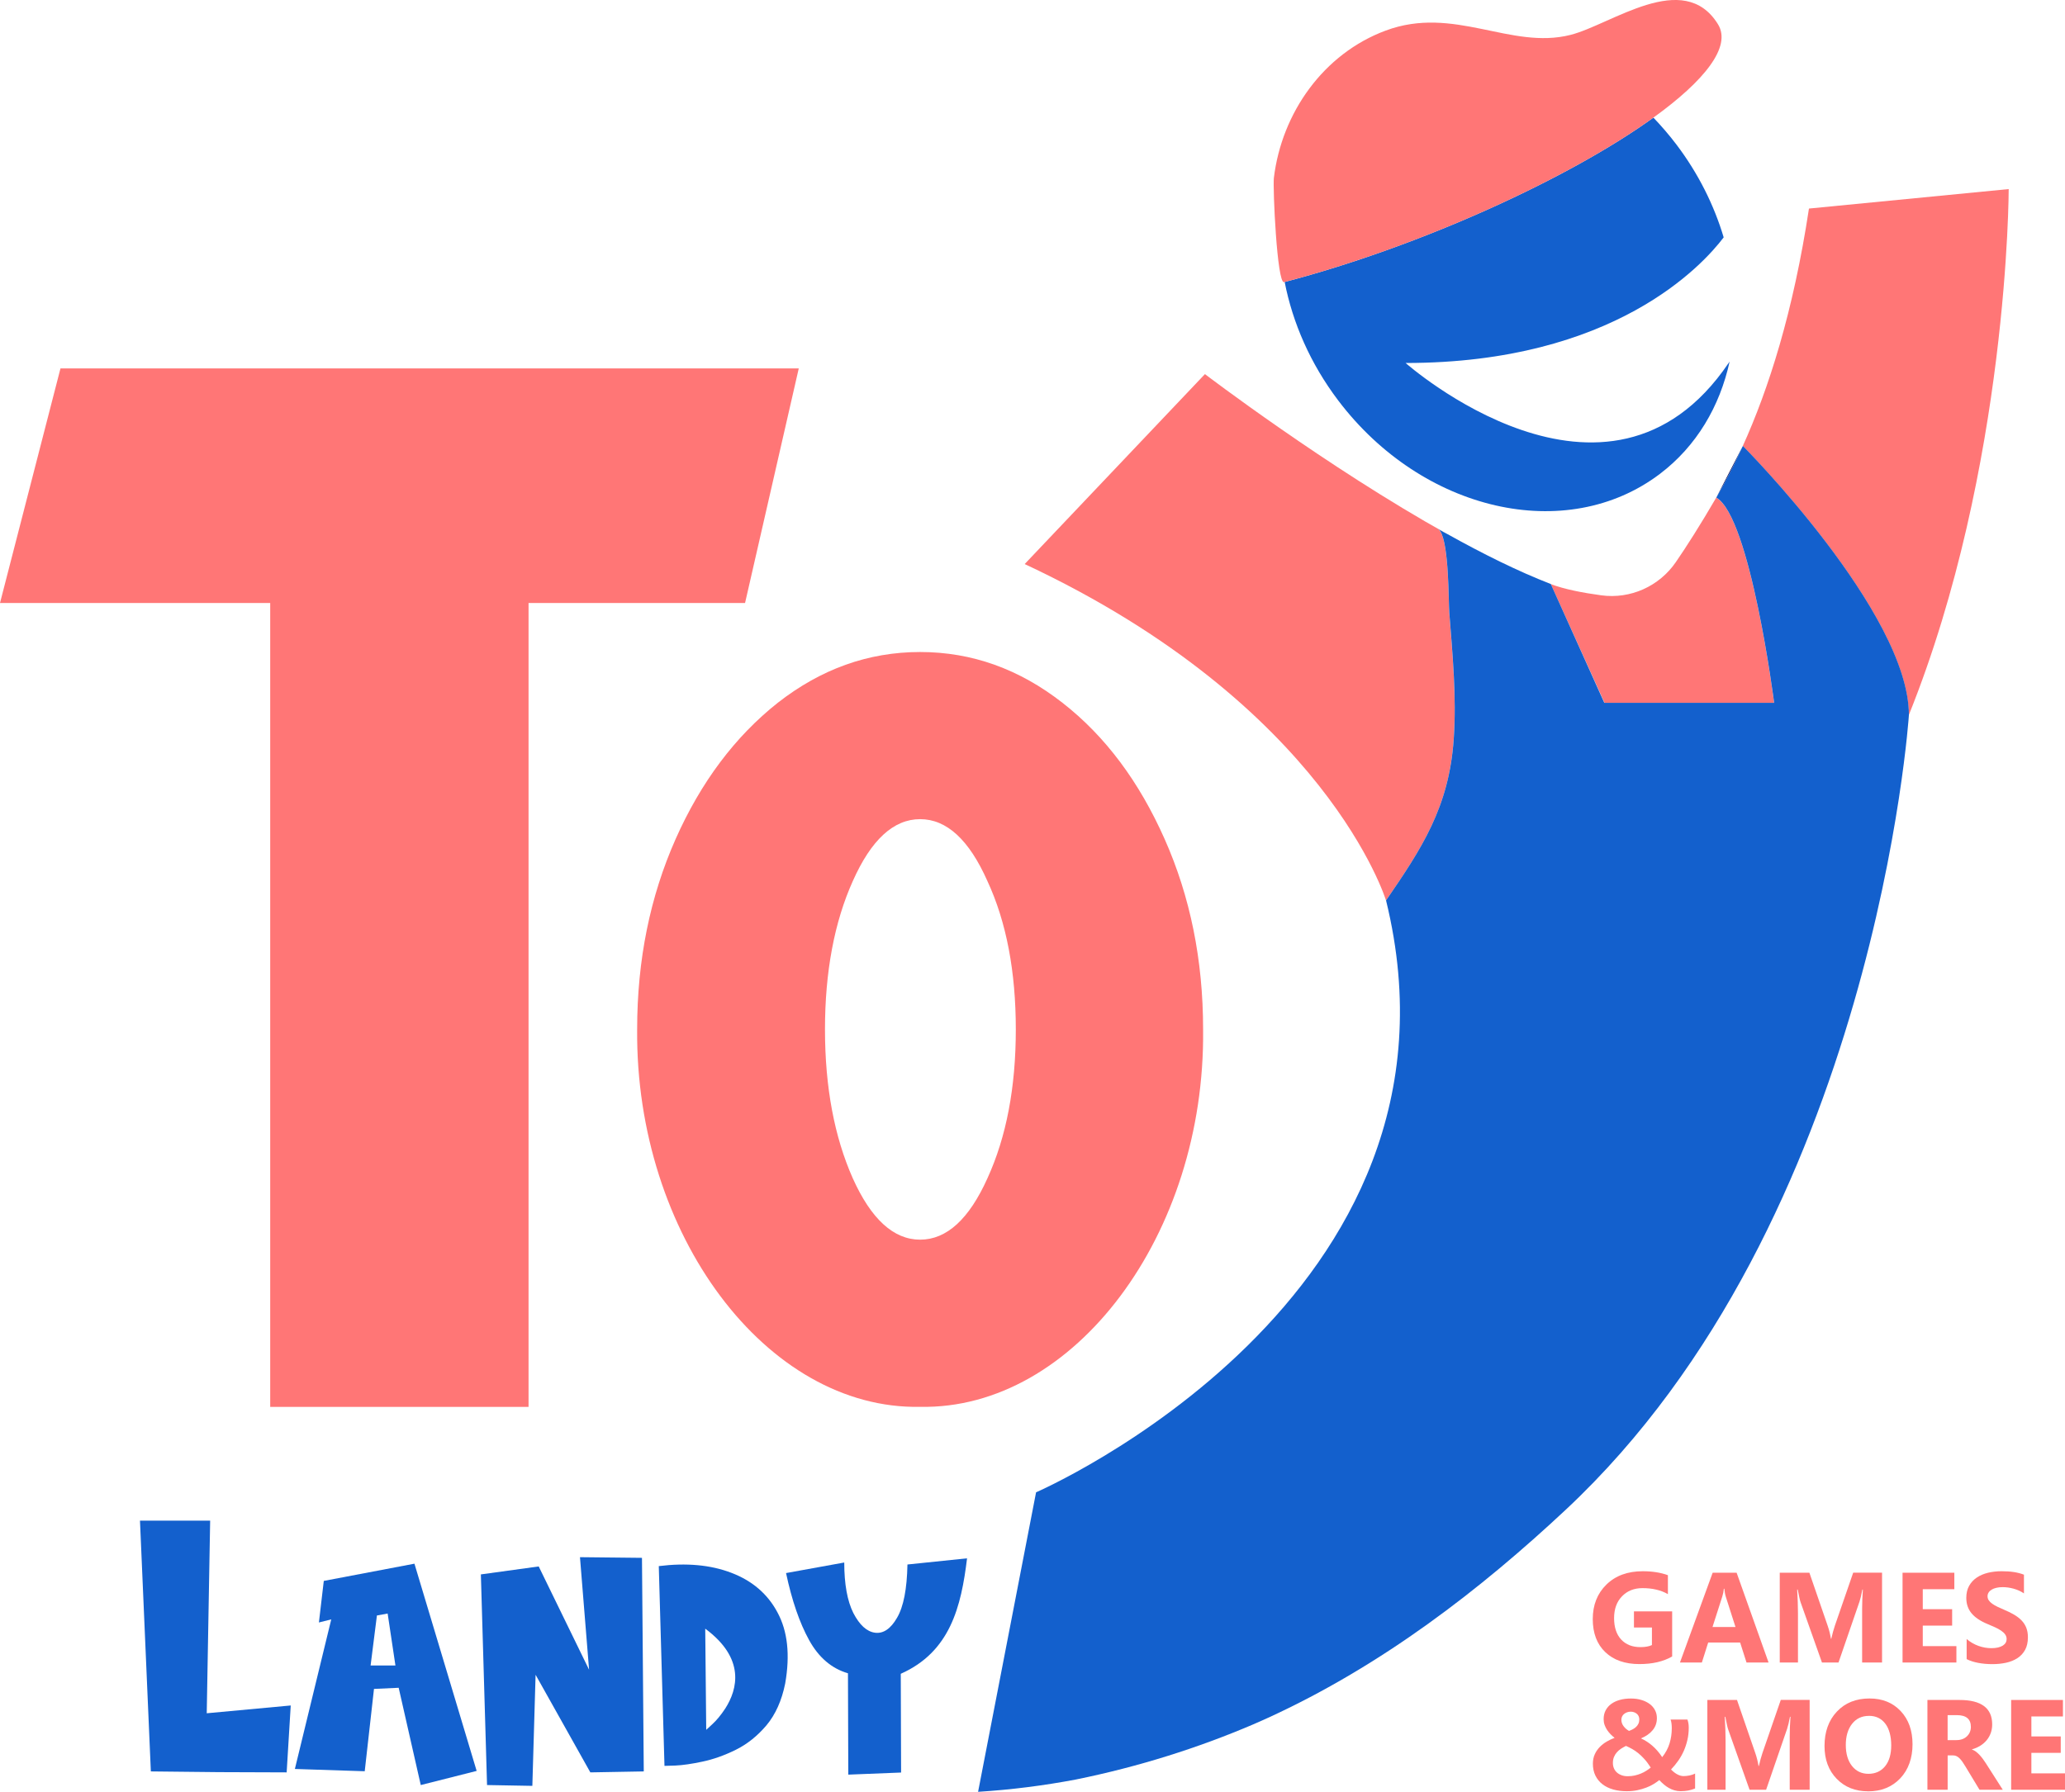
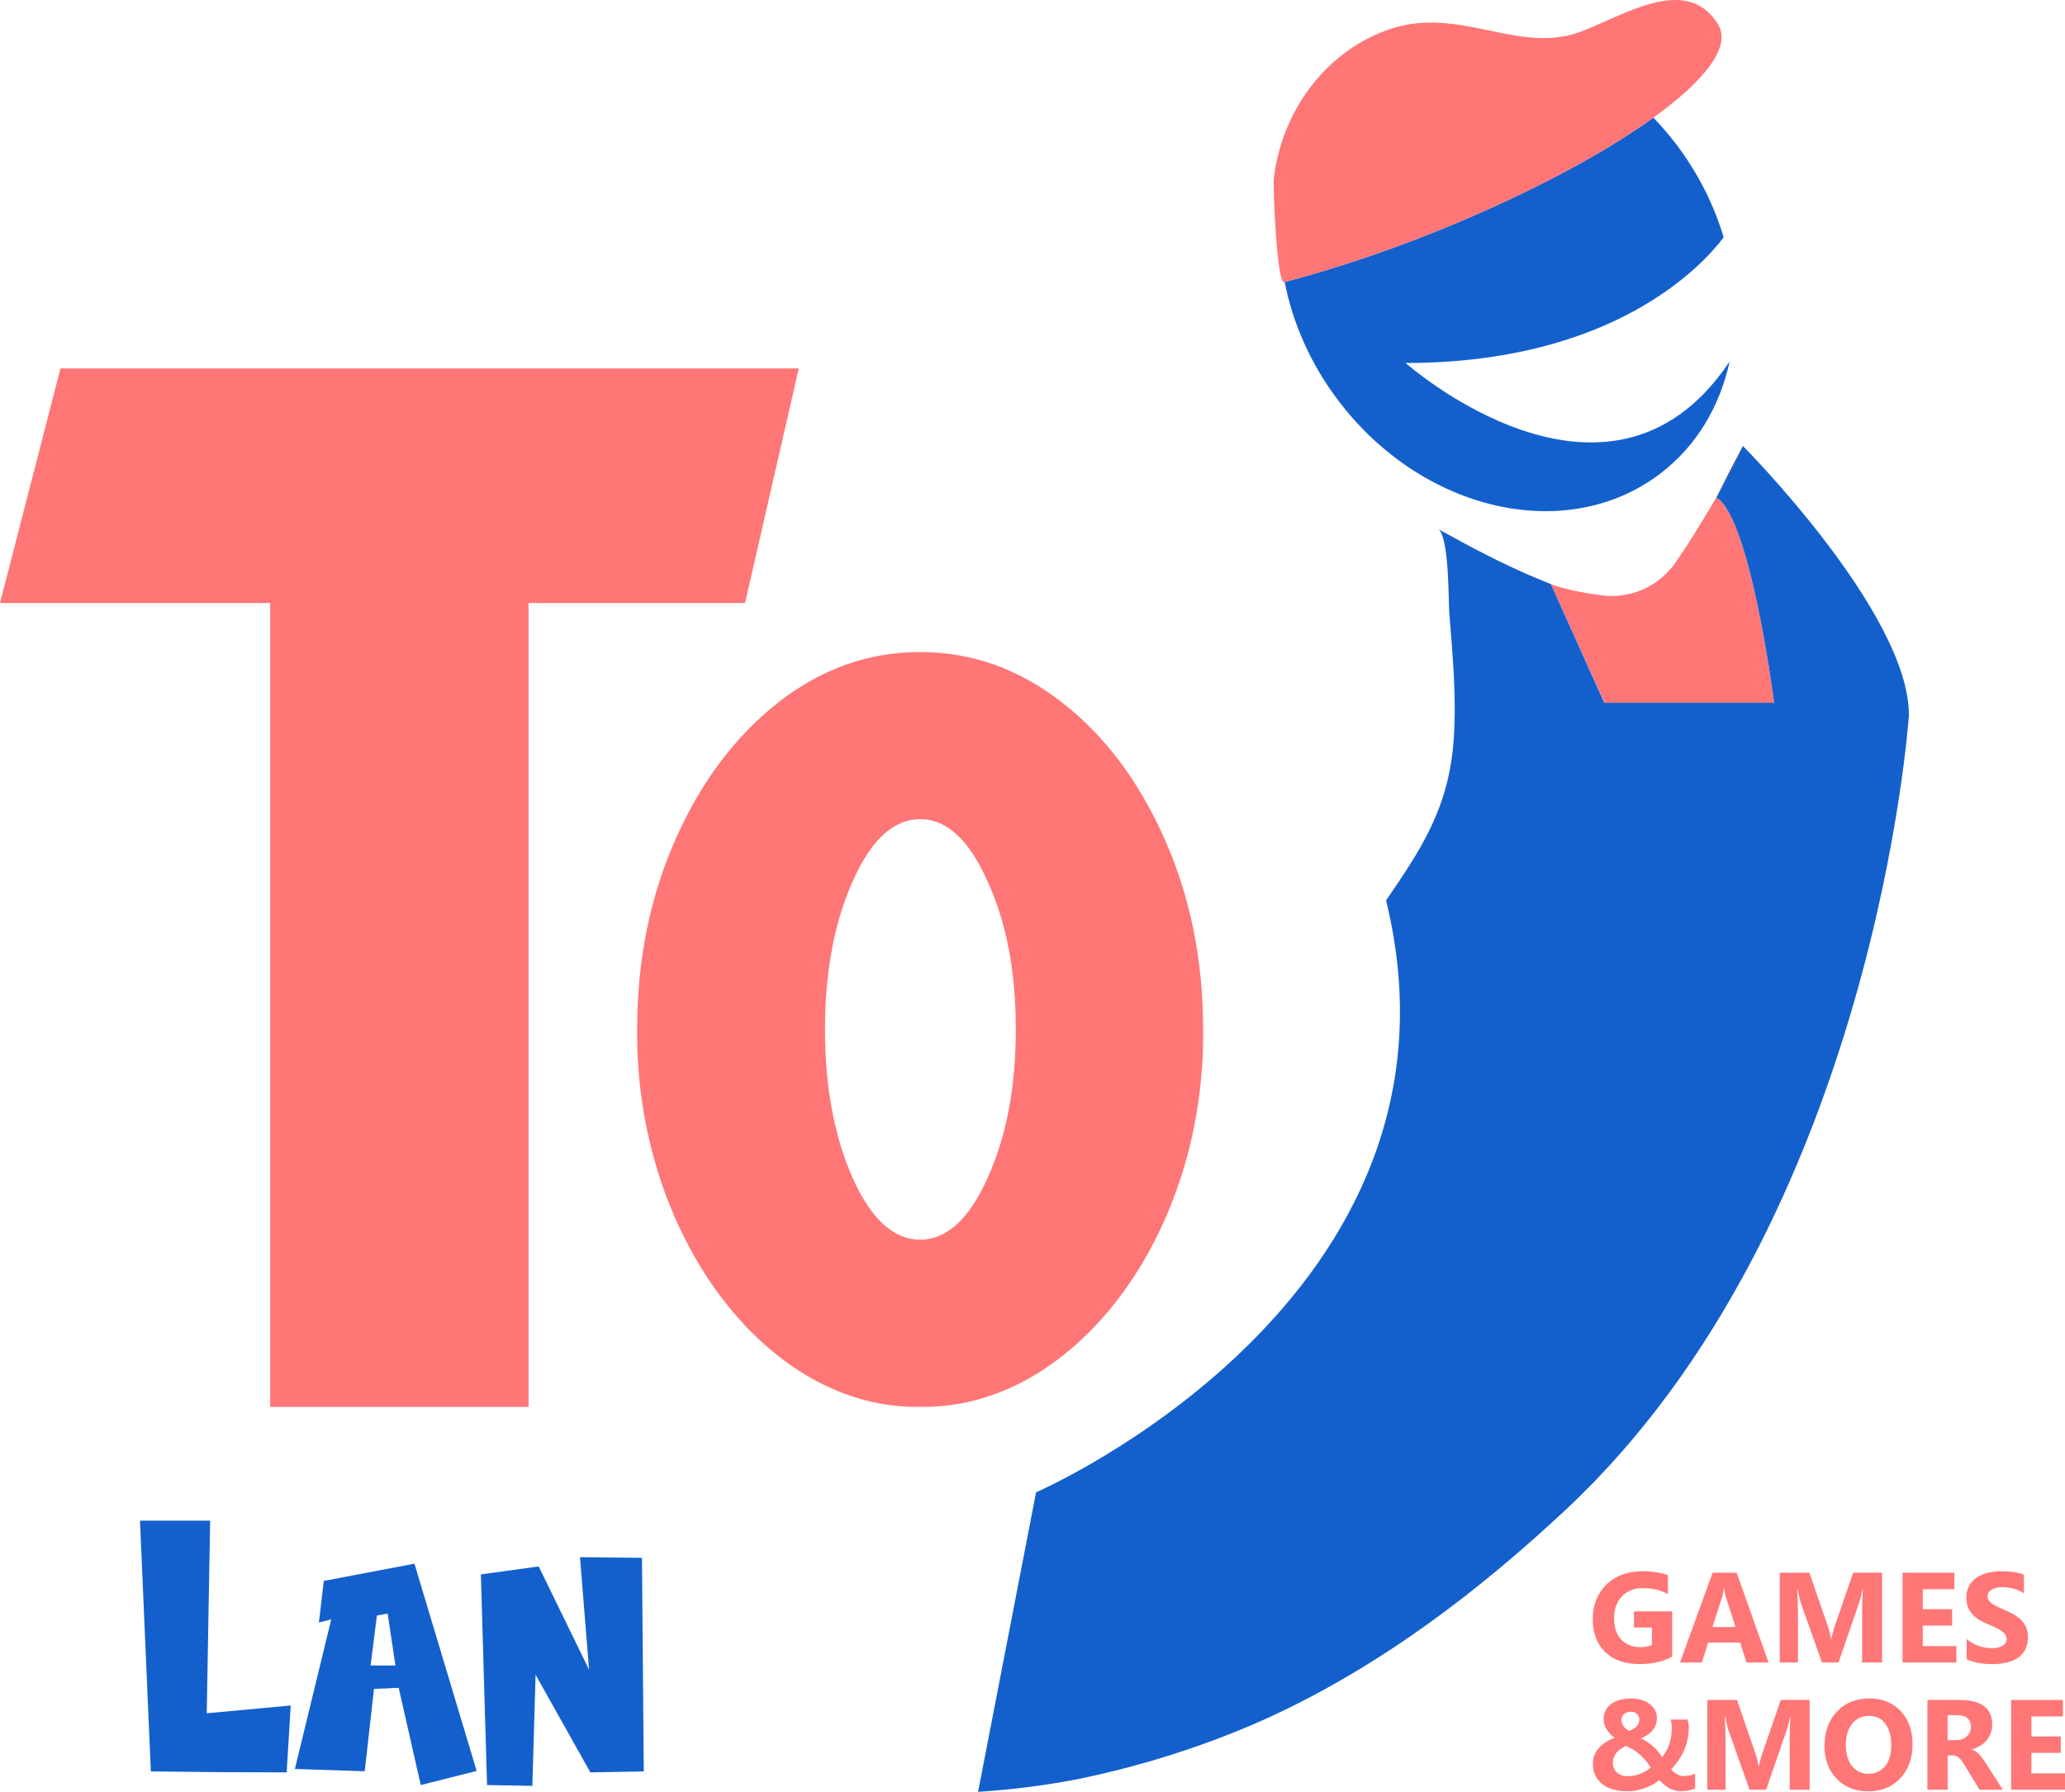
<svg xmlns="http://www.w3.org/2000/svg" viewBox="902.04 460.2 689.1 598.08" data-name="Layer 1" id="Layer_1">
  <defs>
    <style>
      .cls-1 {
        fill: none;
      }

      .cls-2 {
        fill: #04024c;
      }

      .cls-3 {
        fill: #ff7676;
      }

      .cls-4 {
        fill: #1360cd;
      }
    </style>
  </defs>
  <path d="M922.23,583.18h246.36l-17.92,78.29h-72.25v268.33h-86.21v-268.33h-90.17l20.18-78.29Z" class="cls-3" />
  <g>
    <path d="M1478.89,581.36c-40.42,59.67-107.79,0-107.79,0,69.63,0,99.26-32.82,106.14-41.93-3.2-10.71-8.41-21.27-15.78-31-2.42-3.19-4.99-6.17-7.67-8.97-28.02,20.21-77.53,42.9-123.05,54.86,2.66,13.6,8.55,27.24,17.87,39.55,28.11,37.13,76.16,48.11,107.33,24.52,12.28-9.3,20.03-22.6,23.29-37.54-.19.31-.33.53-.33.53Z" class="cls-4" />
    <path d="M1475.34,468.3c-11.46-18.56-35.55.09-49.23,3.55-19.95,5.05-38.83-9.94-61.67-1.44-20.78,7.73-34.67,27.49-37.3,49.14-.4,3.29,1.05,35.43,3.4,34.82.07-.02.14-.04.21-.06,45.52-11.95,95.03-34.65,123.05-54.86,17.05-12.3,26.16-23.68,21.54-31.15Z" class="cls-3" />
  </g>
  <g>
    <path d="M948.75,967.77h23.42l-1.14,64.29,28.03-2.6-1.36,22.33c-15.23,0-30.36-.11-45.32-.32l-3.63-83.7Z" class="cls-4" />
    <path d="M1010.09,987.88l30.25-5.75,20.76,69.17-18.65,4.72-7.37-32.47-8.24.38-3.09,27.48-23.31-.76,12.14-49.93-4.12,1.03,1.63-13.88ZM1027.82,999.42l-2.11,16.7h8.29l-2.6-17.35-3.58.65Z" class="cls-4" />
    <path d="M1095.56,979.96l20.71.22.6,71.29-17.83.32-18.27-32.58-1.08,37.08-15.12-.27-2.06-70.31,19.3-2.66,16.81,34.48-3.04-37.57Z" class="cls-4" />
-     <path d="M1121.88,982.94c9.16-1.14,17.24-.43,24.18,2.22,6.99,2.66,12.14,7.05,15.45,13.28,3.36,6.23,4.23,14.09,2.55,23.69-1.14,5.69-3.25,10.35-6.23,13.93-2.98,3.52-6.4,6.29-10.25,8.19s-7.54,3.2-11.17,3.96c-3.58.76-6.56,1.19-9,1.3-2.44.05-3.63.11-3.63.11l-1.9-66.68ZM1137.71,1037.59s.7-.65,2.06-1.9c1.36-1.25,2.82-2.98,4.28-5.2,4.17-6.51,6.72-16.75-6.67-26.67l.33,33.77Z" class="cls-4" />
-     <path d="M1183.77,981.75c0,7.21,1.03,12.85,3.04,16.86,2.06,3.96,4.45,6.18,7.21,6.56,2.76.38,5.26-1.3,7.37-4.99,2.17-3.69,3.31-9.59,3.47-17.78l19.89-2.06c-1.95,16.15-5.64,31.22-22.12,38.54l.11,32.96-17.62.7-.11-33.83c-5.42-1.57-9.76-5.26-12.96-11.06-3.2-5.8-5.75-13.23-7.7-22.39l19.41-3.52Z" class="cls-4" />
  </g>
  <path d="M1256.6,694.78c14.39,11.24,25.63,26.42,34.11,45.54s12.81,40.22,12.81,63.48c.79,68.41-42.98,126.96-94.43,125.98-51.26.99-95.03-57.57-94.43-125.98,0-23.26,4.34-44.36,12.81-63.48,8.48-19.12,19.91-34.3,34.11-45.54,14.39-11.24,30.16-16.95,47.51-16.95s33.12,5.72,47.51,16.95ZM1186.61,754.32c-6.11,13.6-9.27,30.16-9.27,49.48s3.15,35.88,9.27,49.68c6.11,13.6,13.6,20.5,22.48,20.5s16.36-6.9,22.47-20.5c6.31-13.8,9.46-30.36,9.46-49.68s-3.15-35.88-9.46-49.48c-6.11-13.8-13.6-20.7-22.47-20.7s-16.36,6.9-22.48,20.7Z" class="cls-3" />
  <g>
    <path d="M1382.64,637.52c-.06-.09-.11-.2-.18-.28-.18-.09-.31-.15-.31-.15.17.09.33.26.48.43Z" class="cls-1" />
    <path d="M1437.5,694.8h56.57s-7.92-62-19.3-68.5l.15-.28c-5.57,9.56-10.1,16.65-13.65,21.81-5.54,8.07-15.14,12.39-24.85,11.08-6.06-.82-12.41-2.02-17-3.8.08.04.12.06.12.06l17.96,39.64Z" class="cls-3" />
-     <path d="M1505.7,529.8c-5.21,34.37-13.42,60.2-22.18,79.48l.1-.2s55.4,55.66,55.4,89.8c33.33-82.91,33.33-175.57,33.33-175.57l-66.65,6.5Z" class="cls-3" />
-     <path d="M1385.66,664.63c-.27-3.49-.05-22.6-3.02-27.11-.16-.17-.31-.34-.48-.43,0,0,.12.06.31.15-.2-.25-.41-.45-.64-.57,0,0,1.45.96,3.26,1.84-40.43-22.53-80.96-53.44-80.96-53.44l-60.15,63.4c100.79,47.14,120.58,112.29,120.58,112.3,11.74-17.15,21.04-30.98,22.59-53.92.95-14.09-.4-28.19-1.49-42.22Z" class="cls-3" />
    <path d="M1474.92,626.02c2.87-4.93,5.76-10.49,8.6-16.74l-8.6,16.74Z" class="cls-2" />
    <path d="M1483.53,609.27c-2.84,6.25-5.73,11.81-8.6,16.74l-.15.28c11.38,6.5,19.3,68.5,19.3,68.5h-56.67l-17.86-39.64s-.04-.02-.12-.06c-10.77-4.17-22.55-10.02-34.34-16.6-1.82-.88-3.26-1.84-3.26-1.84.23.12.44.32.64.57.06.08.12.19.18.28,2.97,4.51,2.75,23.62,3.02,27.11,1.09,14.03,2.45,28.13,1.49,42.22-1.55,22.93-10.85,36.77-22.59,53.92h0c32.54,132.83-116.79,197.56-116.79,197.56l-19.35,99.97c11.16-.7,22.04-2.1,32.65-4.11,21.09-4.29,40.72-10.54,58.93-18.3.43-.19.85-.37,1.28-.56,1.25-.54,2.49-1.1,3.73-1.66,38.28-17.5,71.14-42.99,99.52-69.53,103.42-96.71,114.51-265.26,114.51-265.26,0-34.14-55.4-89.8-55.4-89.8l-.1.2Z" class="cls-4" />
  </g>
  <g>
    <path d="M1460.03,1013.11c-2.93,1.69-6.56,2.53-10.91,2.53-4.82,0-8.62-1.33-11.4-4-2.78-2.67-4.17-6.34-4.17-11.02s1.52-8.55,4.56-11.52c3.04-2.97,7.08-4.45,12.12-4.45,3.18,0,5.98.44,8.4,1.32v6.33c-2.31-1.34-5.14-2.01-8.48-2.01-2.8,0-5.08.91-6.84,2.73s-2.64,4.25-2.64,7.28.79,5.46,2.37,7.15c1.58,1.69,3.72,2.53,6.41,2.53,1.62,0,2.9-.23,3.85-.69v-5.85h-6v-5.39h12.75v15.07Z" class="cls-3" />
    <path d="M1492.22,1015.12h-7.36l-2.13-6.67h-10.66l-2.11,6.67h-7.31l10.91-29.97h8l10.66,29.97ZM1481.18,1003.27l-3.22-10.07c-.24-.75-.4-1.65-.5-2.7h-.17c-.07.88-.24,1.75-.52,2.61l-3.26,10.16h7.67Z" class="cls-3" />
    <path d="M1530.11,1015.12h-6.67v-17.93c0-1.94.08-4.08.25-6.42h-.17c-.35,1.84-.66,3.16-.94,3.97l-7.02,20.38h-5.52l-7.15-20.17c-.2-.54-.51-1.94-.94-4.18h-.19c.18,2.95.27,5.55.27,7.77v16.57h-6.08v-29.97h9.89l6.12,17.76c.49,1.42.84,2.85,1.07,4.28h.12c.38-1.66.77-3.1,1.19-4.33l6.12-17.72h9.63v29.97Z" class="cls-3" />
    <path d="M1554.9,1015.12h-17.97v-29.97h17.28v5.5h-10.53v6.67h9.8v5.48h-9.8v6.85h11.22v5.48Z" class="cls-3" />
    <path d="M1558.32,1013.97v-6.69c1.21,1.02,2.53,1.78,3.95,2.29,1.42.51,2.86.76,4.31.76.85,0,1.59-.08,2.23-.23.63-.15,1.16-.37,1.59-.64.42-.27.74-.59.95-.96.21-.37.31-.77.31-1.2,0-.58-.17-1.11-.5-1.57s-.79-.88-1.37-1.27c-.58-.39-1.26-.77-2.06-1.13-.79-.36-1.65-.73-2.57-1.11-2.34-.98-4.09-2.17-5.24-3.57-1.15-1.41-1.72-3.11-1.72-5.1,0-1.56.31-2.9.94-4.02.63-1.12,1.48-2.04,2.56-2.77,1.08-.72,2.33-1.26,3.75-1.6s2.93-.51,4.51-.51,2.94.09,4.15.28,2.32.48,3.33.87v6.25c-.5-.35-1.05-.65-1.64-.92s-1.2-.48-1.83-.66c-.63-.17-1.25-.3-1.87-.39-.62-.08-1.21-.12-1.77-.12-.77,0-1.46.07-2.09.22s-1.16.35-1.59.62c-.43.26-.77.58-1,.95-.24.37-.36.78-.36,1.24,0,.5.13.95.4,1.35.26.4.64.77,1.13,1.13.49.36,1.08.7,1.78,1.04.7.34,1.48.69,2.36,1.06,1.2.5,2.27,1.03,3.23,1.6.95.56,1.77,1.2,2.46,1.91.68.71,1.21,1.52,1.57,2.44s.54,1.97.54,3.19c0,1.67-.32,3.08-.95,4.21-.63,1.14-1.49,2.06-2.58,2.76-1.09.7-2.35,1.21-3.79,1.52-1.44.31-2.96.46-4.57.46s-3.21-.14-4.69-.42c-1.48-.28-2.77-.7-3.86-1.25Z" class="cls-3" />
    <path d="M1462.92,1058.07c-.74,0-1.44-.1-2.1-.29s-1.29-.46-1.88-.79-1.15-.73-1.68-1.18c-.53-.45-1.03-.94-1.5-1.45-.52.42-1.14.85-1.86,1.3-.72.45-1.54.85-2.46,1.2-.91.35-1.92.65-3.02.88s-2.28.34-3.53.34c-1.63,0-3.14-.19-4.52-.58s-2.58-.97-3.58-1.75c-1-.77-1.79-1.73-2.35-2.87-.56-1.14-.85-2.47-.85-3.97,0-1.18.21-2.24.64-3.17.42-.93.98-1.74,1.66-2.43s1.46-1.3,2.32-1.8c.86-.5,1.74-.92,2.63-1.25-.43-.33-.87-.72-1.31-1.16s-.83-.92-1.18-1.44c-.35-.52-.63-1.09-.85-1.7-.22-.61-.32-1.26-.32-1.94,0-1.1.22-2.08.67-2.93.45-.85,1.07-1.57,1.87-2.15.8-.59,1.76-1.03,2.87-1.34,1.11-.31,2.34-.46,3.68-.46s2.46.16,3.52.48c1.07.32,1.98.77,2.75,1.34s1.36,1.26,1.78,2.06c.42.8.63,1.68.63,2.64,0,1.55-.46,2.89-1.39,4.02-.93,1.14-2.23,2.06-3.92,2.77.67.31,1.31.65,1.92,1.04.61.39,1.21.84,1.8,1.34.58.5,1.16,1.07,1.71,1.7.56.63,1.11,1.36,1.65,2.18,1.14-1.43,1.96-2.96,2.46-4.59.49-1.62.74-3.31.74-5.07,0-.53-.03-1.04-.09-1.53-.06-.49-.16-.94-.3-1.36h5.62c.15.45.26.88.33,1.3.07.42.1.91.1,1.48,0,1.35-.14,2.67-.43,3.95-.29,1.28-.69,2.51-1.2,3.68-.52,1.17-1.14,2.28-1.87,3.32s-1.54,2.02-2.41,2.93c.68.71,1.39,1.26,2.11,1.64.72.38,1.41.57,2.05.57s1.35-.07,2.05-.22c.7-.15,1.3-.35,1.82-.62v4.97c-.77.31-1.52.53-2.27.68-.75.15-1.58.22-2.5.22ZM1445.22,1053.07c.82,0,1.6-.08,2.32-.24.72-.16,1.41-.37,2.05-.64.64-.26,1.24-.57,1.79-.92.55-.35,1.06-.71,1.52-1.09-.71-1.11-1.41-2.06-2.11-2.83-.7-.77-1.39-1.44-2.07-1.99-.68-.55-1.36-1.01-2.04-1.39s-1.35-.72-2.04-1.02c-.57.28-1.12.59-1.64.93-.52.34-.99.74-1.39,1.19-.4.45-.73.97-.97,1.55-.24.58-.37,1.24-.37,2,0,.67.12,1.27.35,1.82s.57,1.01,1.01,1.4.96.69,1.57.91c.61.22,1.28.32,2.02.32ZM1449.08,1034.1c0-.4-.08-.77-.23-1.09-.15-.32-.36-.59-.63-.8-.26-.22-.56-.38-.9-.5-.33-.12-.69-.18-1.07-.18-.46,0-.88.07-1.26.21-.38.14-.72.33-1,.56-.29.24-.51.52-.66.85-.15.33-.23.68-.23,1.06,0,.78.24,1.5.73,2.15.49.66,1.09,1.18,1.82,1.59.46-.17.9-.36,1.31-.58.41-.22.77-.49,1.09-.79.31-.31.56-.66.75-1.07.19-.4.28-.87.28-1.4Z" class="cls-3" />
    <path d="M1505.95,1057.59h-6.67v-17.93c0-1.94.08-4.08.25-6.42h-.17c-.35,1.84-.66,3.16-.94,3.97l-7.02,20.38h-5.52l-7.15-20.17c-.2-.54-.51-1.94-.94-4.18h-.19c.18,2.95.27,5.55.27,7.77v16.57h-6.08v-29.97h9.89l6.12,17.76c.49,1.42.84,2.85,1.07,4.28h.12c.38-1.66.77-3.1,1.19-4.33l6.12-17.72h9.63v29.97Z" class="cls-3" />
    <path d="M1525.43,1058.11c-4.29,0-7.79-1.4-10.49-4.19-2.7-2.79-4.05-6.43-4.05-10.92,0-4.74,1.37-8.57,4.12-11.49,2.74-2.93,6.38-4.39,10.91-4.39,4.28,0,7.74,1.4,10.38,4.2,2.64,2.8,3.96,6.49,3.96,11.08s-1.37,8.51-4.11,11.39-6.31,4.33-10.71,4.33ZM1525.72,1032.93c-2.37,0-4.25.89-5.64,2.66-1.39,1.78-2.09,4.13-2.09,7.05s.7,5.32,2.09,7.04c1.39,1.73,3.22,2.59,5.48,2.59s4.17-.84,5.54-2.52c1.37-1.68,2.05-4.01,2.05-6.99s-.66-5.52-1.99-7.25c-1.32-1.73-3.13-2.59-5.43-2.59Z" class="cls-3" />
    <path d="M1570.36,1057.59h-7.75l-4.66-7.71c-.35-.58-.68-1.11-1-1.57s-.64-.85-.97-1.18c-.33-.33-.67-.58-1.02-.75-.36-.17-.74-.26-1.16-.26h-1.82v11.47h-6.75v-29.97h10.7c7.27,0,10.91,2.72,10.91,8.15,0,1.04-.16,2.01-.48,2.89-.32.88-.77,1.68-1.36,2.39s-1.29,1.32-2.12,1.84c-.83.52-1.75.92-2.77,1.21v.08c.45.14.88.37,1.3.68s.82.68,1.21,1.1c.39.42.76.87,1.12,1.35.36.48.68.95.97,1.41l5.66,8.86ZM1551.97,1032.68v8.34h2.93c1.45,0,2.61-.42,3.49-1.25.89-.85,1.34-1.9,1.34-3.16,0-2.62-1.57-3.93-4.7-3.93h-3.05Z" class="cls-3" />
    <path d="M1591.14,1057.59h-17.97v-29.97h17.28v5.5h-10.53v6.67h9.8v5.48h-9.8v6.85h11.22v5.48Z" class="cls-3" />
  </g>
</svg>